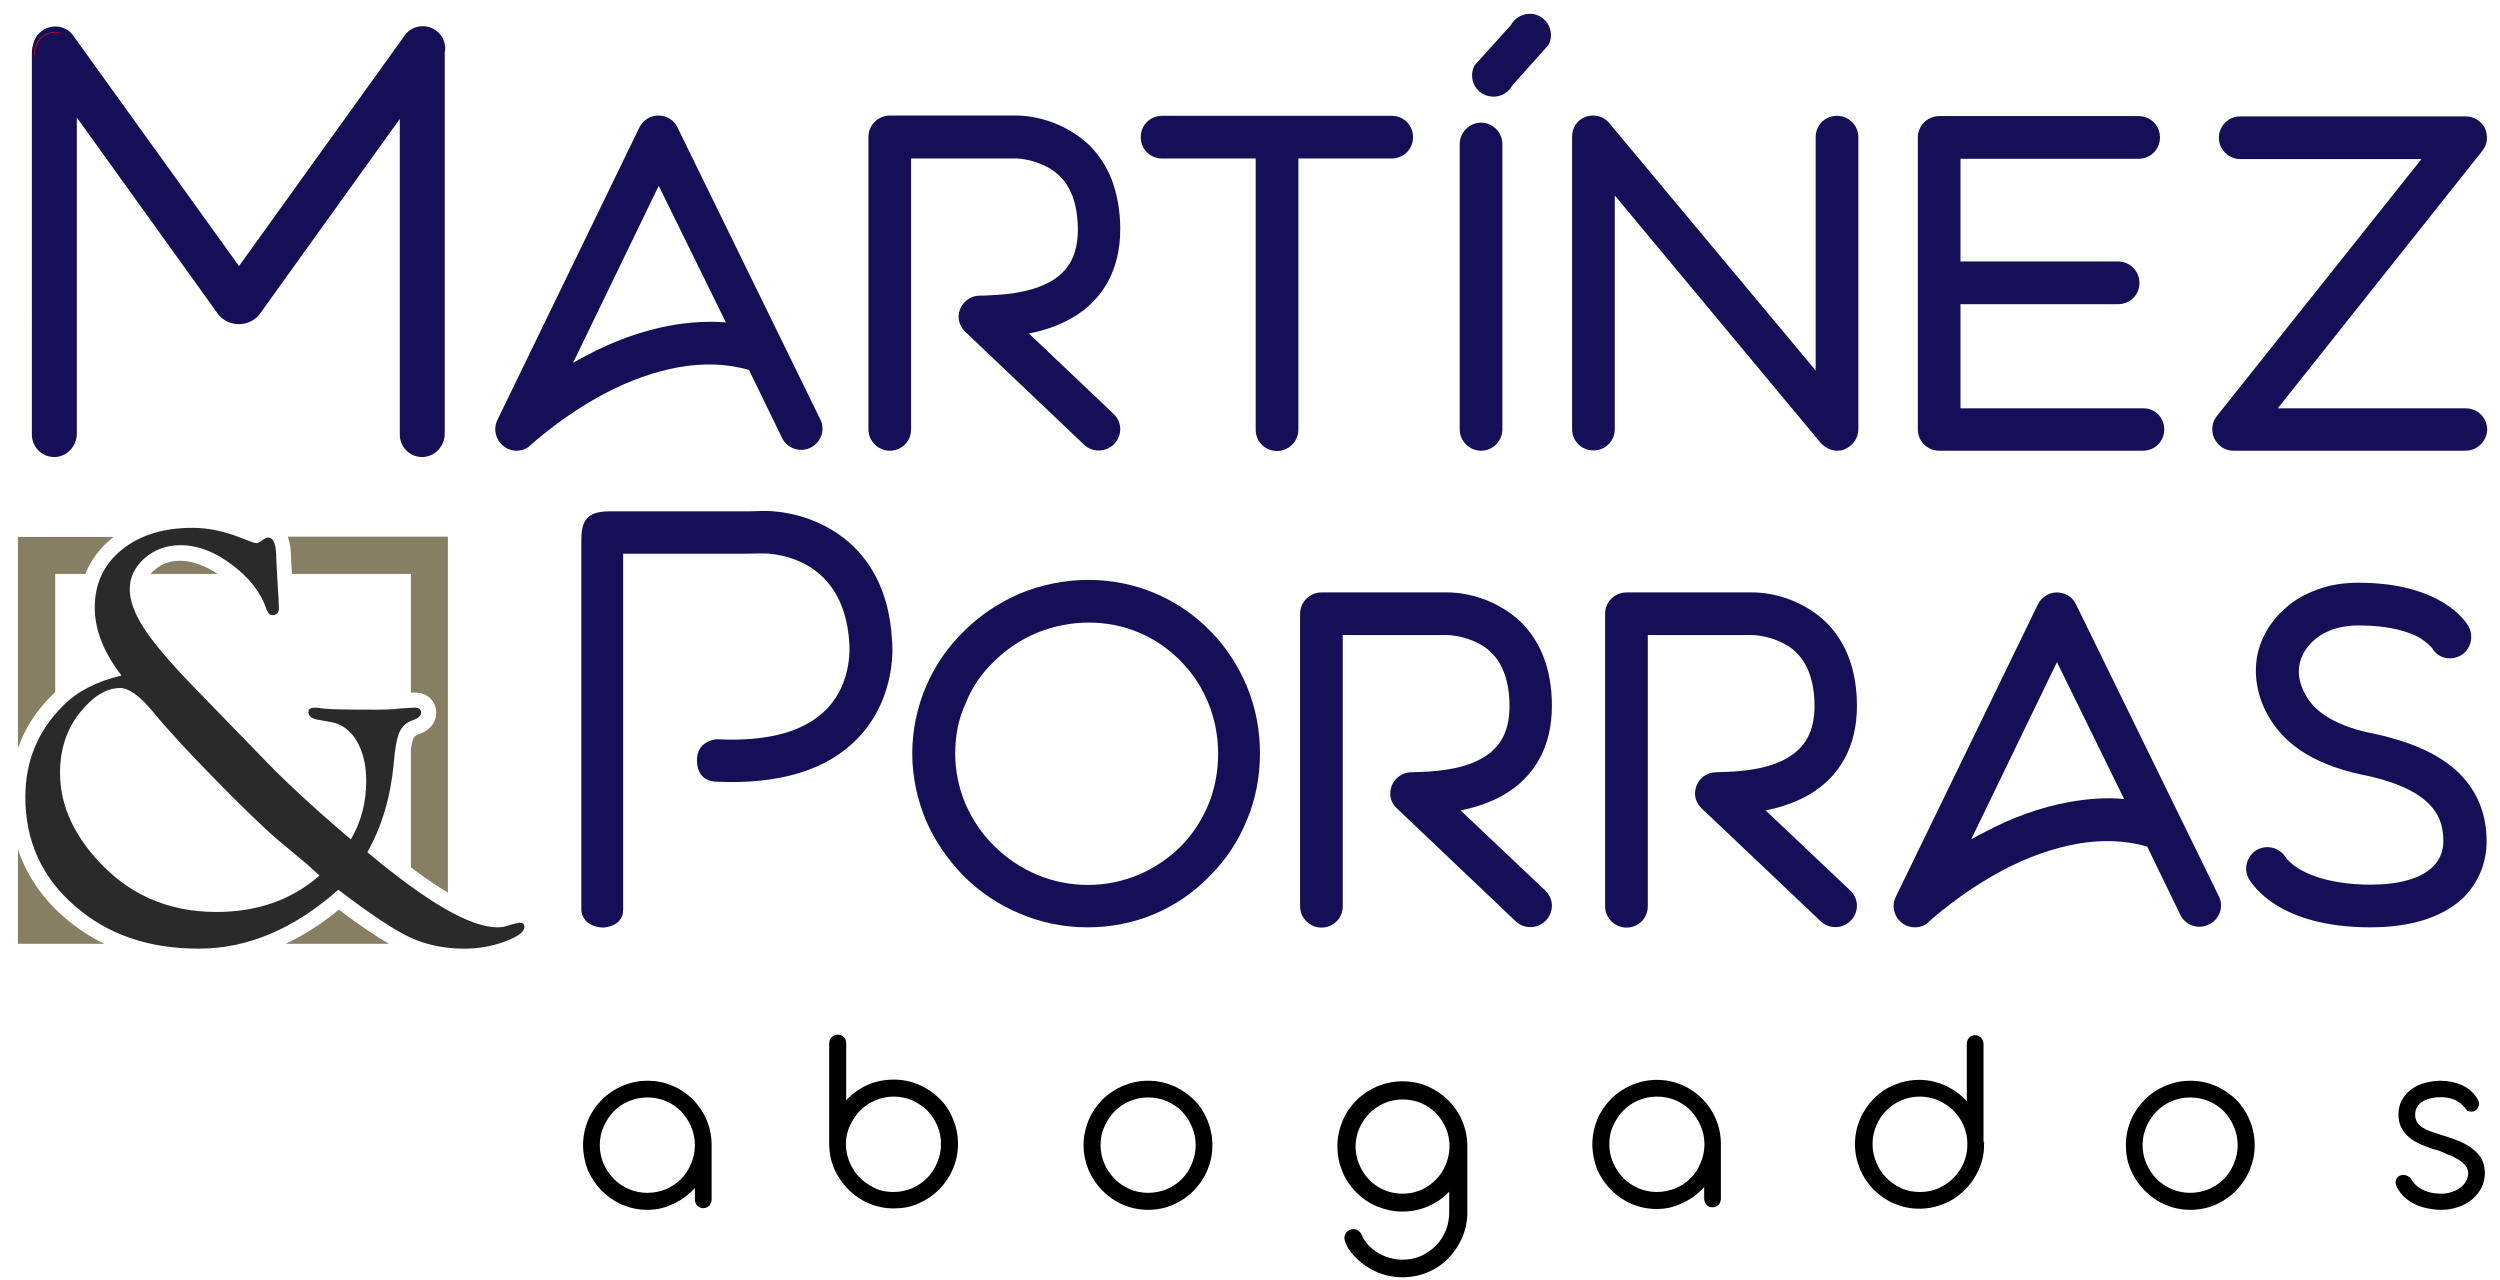
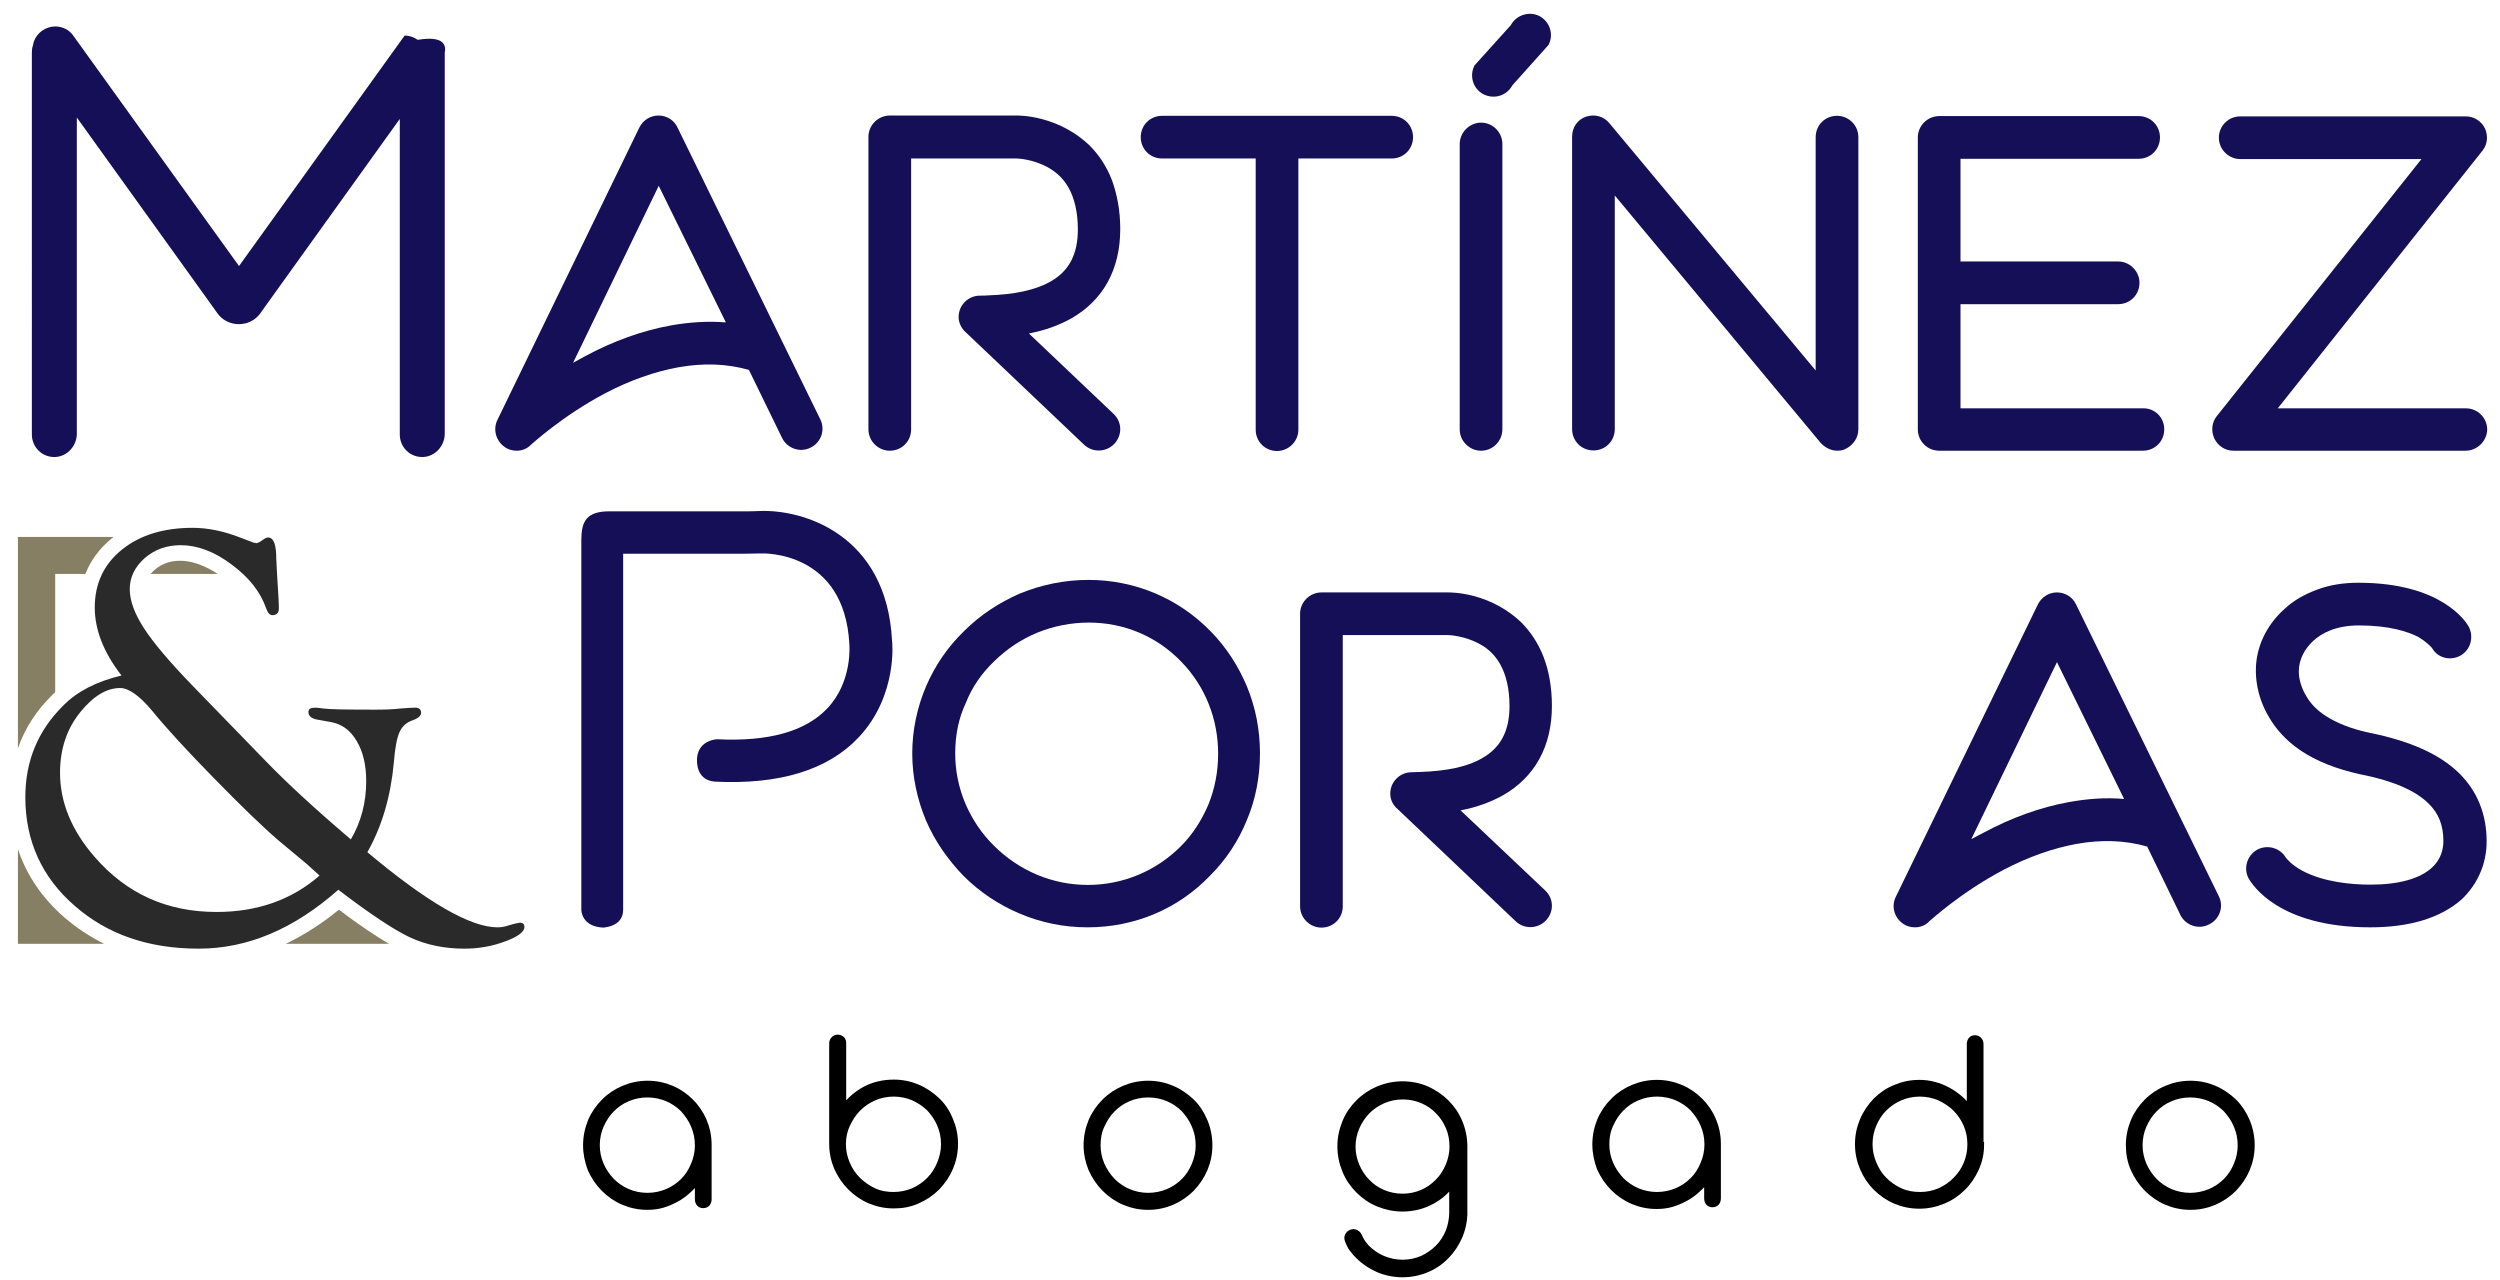
<svg xmlns="http://www.w3.org/2000/svg" version="1.1" id="Capa_1" x="0px" y="0px" viewBox="0 0 878.6 449.8" style="enable-background:new 0 0 878.6 449.8;" xml:space="preserve">
  <style type="text/css"> .st0{fill:none;} .st1{fill:#140F56;} .st2{stroke:#000000;stroke-width:1.975;stroke-miterlimit:10;} .st3{fill:#877F63;} .st4{fill:#2A2A2B;} .st5{fill:#FF0000;} </style>
  <title>LOFO FINAL MP ABOGADOS_</title>
-   <path class="st0" d="M144.1,268.4c-1,11-3.6,20.9-7.8,29.6c3,2.5,5.8,4.7,8.5,6.7V263C144.6,264.3,144.3,266.1,144.1,268.4z" />
  <path class="st0" d="M103,201.5l0.5,8.6c0.1,2,0.1,3.2,0.1,3.6c0,4.6-3.2,7.7-7.7,7.7c-1.6,0-5.5-0.6-7.4-6.2 c-1.6-4.6-5-8.9-10.1-12.7c-0.5-0.4-1-0.7-1.5-1.1H53.3c-1.4,1.6-2,3.4-2,5.5c0,2.9,1.4,6.6,4.1,10.8c3.1,4.8,8.5,11.2,16.1,19.1 L98,264.3c5.7,5.9,13.6,13.2,23.5,21.9c1.2-3.7,1.9-7.6,1.9-11.7c0-4.6-0.9-8.4-2.5-11.2c-1.8-3.1-3.8-3.8-5.2-4.1l-5-0.9 c-5.8-1.1-7.6-5.1-7.5-8.4c0.2-3.3,2.7-6.6,7.7-6.6c0.7,0,2,0.1,3.7,0.4c0.9,0.1,4.6,0.3,17.4,0.3c3.1,0,5.8-0.1,8.2-0.4 c1.8-0.2,3.3-0.3,4.4-0.3v-41.7H103z" />
  <path class="st0" d="M71.8,277.1c-9.4-9.6-16.9-17.8-22.3-24.4c-4.8-5.7-6.9-5.8-6.9-5.8c-3,0-6.2,2.2-9.8,6.5 c-4,4.8-5.9,10.7-5.9,17.9c0,9.1,3.6,17.6,10.9,26.1c10.2,11.7,22.9,17.4,38.7,17.4c10.8,0,19.9-2.5,27.7-7.7l-9.5-8 C88.9,294.2,81.2,286.8,71.8,277.1z" />
  <path class="st1" d="M382.2,325.9c-8.2,0-16.3-1.6-24-4.9c-7.3-3.1-13.9-7.5-19.6-13.2c-5.5-5.7-10-12.1-13.2-19.5 c-3.1-7.5-4.8-15.4-4.8-23.5c0-8.2,1.7-16.2,4.9-23.7c3.1-7.2,7.6-13.8,13.3-19.3c5.7-5.7,12.3-10,19.6-13.2 c7.6-3.1,15.7-4.8,24.1-4.8c16.3,0,31.6,6.4,43,18.1c5.5,5.6,9.7,12.2,12.7,19.3c3.1,7.5,4.6,15.4,4.6,23.5c0,8.2-1.5,16.2-4.6,23.5 c-3,7.4-7.3,13.9-12.9,19.5C414,319.5,398.7,325.9,382.2,325.9z M382.7,218.8c-6.3,0-12.4,1.2-18.3,3.6c-5.7,2.4-10.6,5.7-15,10 c-4.4,4.2-7.8,9.1-10,14.7c-2.6,5.5-3.7,11.5-3.7,17.7c0,6.1,1.2,12,3.6,17.7c2.4,5.5,5.7,10.5,10,14.7c8.8,8.8,20.5,13.8,33,13.8 c12.4,0,24-4.9,32.7-13.6c4.2-4.2,7.3-9.1,9.7-14.7c2.3-5.7,3.4-11.7,3.4-17.8c0-12.3-4.6-23.8-13-32.4 C406.5,223.6,395,218.8,382.7,218.8z" />
  <path class="st1" d="M673,325.9c-1.5,0-3.1-0.4-4.5-1.5c-2.8-2.1-3.9-6-2.2-9.3l49.9-102.7c1.3-2.6,3.9-4.2,6.7-4.2 c2.8,0,5.5,1.6,6.7,4.2L779.8,315c1.8,3.6,0.3,8.1-3.5,9.9c-3.7,1.9-8.2,0.3-10-3.3l-11.7-24.1c-7.8-2.2-16-2.5-24.9-0.9 c-8.2,1.5-16.8,4.5-25.6,9.1c-15.3,8.1-25.9,18-26.1,18.1C676.8,325.2,674.8,325.9,673,325.9z M722.9,232.7l-30.1,62.2 c1.4-0.7,2.7-1.5,4.2-2.2c10-5.4,20.2-9,30-10.8c6.7-1.2,13.2-1.7,19.5-1.1L722.9,232.7z" />
  <path class="st1" d="M833,325.9c-32.5,0-41.6-15.3-42.7-17.1c-2-3.6-0.6-8.2,3-10.2c3.6-1.9,8.1-0.6,10.1,2.9 c0.3,0.3,1.8,2.4,5.7,4.5c7.5,4,17.2,4.9,24,4.9c9.9,0,17.4-2.1,21.6-6c3.3-3,4-6.7,4-9.3c0-5.5-1.6-9.7-5.2-13.2 c-4.6-4.6-12.7-8.1-24.1-10.3c-8.2-1.8-15.4-4.6-21.1-8.5c-4.8-3.3-8.5-7.3-11.2-12.1c-4.3-7.5-4.3-14.2-4.3-16 c0-8,3.7-15.9,10.2-21.6c3.1-2.9,7-5.1,11.4-6.7c4.5-1.7,9.4-2.4,14.5-2.4c29.2,0,37.8,13.8,38.7,15.4c1.9,3.6,0.7,8.2-2.9,10.2 c-3.6,2-8.1,0.8-10-2.7c-0.3-0.3-1.6-1.9-4.9-3.9c-3.6-1.8-10-4-20.8-4c-8.2,0-13.2,2.8-16,5.4c-3.1,2.8-5.1,6.7-5.1,10.6v0.3 c0,0.6,0,4.3,2.7,8.7c1.6,2.7,3.9,5,6.9,6.9c3.9,2.5,9,4.5,15.1,5.8c14.4,2.9,24.7,7.5,31.6,14.2c6.4,6.3,9.7,14.4,9.7,24 c0,7.8-3.1,15-8.8,20.4C857.7,322.6,846.9,325.9,833,325.9z" />
  <path class="st1" d="M532.7,323.8c3.1,2.9,7.8,2.6,10.6-0.3c2.9-3.1,2.8-7.7-0.3-10.6l-29.7-28.1c5.7-1.1,10.6-2.9,14.9-5.3 c11.2-6.4,17.2-17.2,17.2-31.4c0-6.4-1-12.3-3-17.4c-1.8-4.6-4.5-8.7-7.8-12c-4.5-4.3-10.3-7.6-16.9-9.3c-4.6-1.2-8.2-1.2-8.8-1.2 h-44.5c-4,0-7.5,3.3-7.5,7.5v102.8c0,4.2,3.5,7.5,7.5,7.5c4.2,0,7.5-3.3,7.5-7.5v-95.3h37c0.4,0,6,0.2,11.4,3.3 c2.9,1.6,5.2,3.9,6.9,6.9c2.1,3.7,3.3,8.7,3.3,14.7c0,8.8-3.1,14.7-9.7,18.4c-5.1,3-12.5,4.5-21.7,4.8c-1,0-2,0.1-3,0.1 c-4.1,0-7.5,3.3-7.5,7.5c0,1.9,0.7,3.5,1.9,4.8L532.7,323.8z" />
-   <path class="st1" d="M639.9,323.8c3.1,2.9,7.8,2.6,10.6-0.3c2.9-3.1,2.8-7.7-0.3-10.6l-29.7-28.1c5.7-1.1,10.6-2.9,14.9-5.3 c11.2-6.4,17.2-17.2,17.2-31.4c0-6.4-1-12.3-3-17.4c-1.8-4.6-4.5-8.7-7.8-12c-4.5-4.3-10.3-7.6-16.9-9.3c-4.6-1.2-8.2-1.2-8.8-1.2 h-44.5c-4.1,0-7.5,3.3-7.5,7.5v102.8c0,4.2,3.5,7.5,7.5,7.5c4.2,0,7.5-3.3,7.5-7.5v-95.3h37c0.4,0,6,0.2,11.4,3.3 c2.9,1.6,5.2,3.9,6.9,6.9c2.1,3.7,3.3,8.7,3.3,14.7c0,8.8-3.2,14.7-9.8,18.4c-5.1,3-12.5,4.5-21.7,4.8c-1,0-2,0.1-3,0.1 c-4.1,0-7.5,3.3-7.5,7.5c0,1.9,0.8,3.5,1.9,4.8L639.9,323.8z" />
-   <path id="M" class="st1" d="M156.3,18.6v133.8c0,4.2-3.2,7.9-7.4,8.2c-4.6,0.3-8.4-3.3-8.4-7.9V41.8L93.7,107l-2.2,3.1 c-3.7,5.1-11.4,5.1-15.1,0l-2.2-3.1L27,41.3l0,111.1c0,4.2-3.2,7.9-7.4,8.2c-4.6,0.3-8.4-3.3-8.4-7.9V18.4c0-0.9,0.1-1.7,0.4-2.5 c0.3-2,1.4-3.8,3.2-5.1c1.4-1,3-1.5,4.6-1.5c2.5,0,4.9,1.1,6.4,3.3l58.2,80.9l58.2-81c1.5-2.2,4-3.3,6.4-3.3c1.6,0,3.2,0.5,4.6,1.5 C155.8,12.5,156.9,15.7,156.3,18.6z" />
+   <path id="M" class="st1" d="M156.3,18.6v133.8c0,4.2-3.2,7.9-7.4,8.2c-4.6,0.3-8.4-3.3-8.4-7.9V41.8L93.7,107l-2.2,3.1 c-3.7,5.1-11.4,5.1-15.1,0l-2.2-3.1L27,41.3l0,111.1c0,4.2-3.2,7.9-7.4,8.2c-4.6,0.3-8.4-3.3-8.4-7.9V18.4c0-0.9,0.1-1.7,0.4-2.5 c0.3-2,1.4-3.8,3.2-5.1c1.4-1,3-1.5,4.6-1.5c2.5,0,4.9,1.1,6.4,3.3l58.2,80.9l58.2-81c1.6,0,3.2,0.5,4.6,1.5 C155.8,12.5,156.9,15.7,156.3,18.6z" />
  <path class="st1" d="M181.6,158.4c-1.5,0-3.1-0.4-4.5-1.5c-2.8-2.1-3.9-6-2.3-9.3l49.9-102.8c1.3-2.6,3.9-4.2,6.7-4.2 c2.9,0,5.5,1.6,6.7,4.2l50.2,102.6c1.8,3.6,0.3,8.1-3.4,9.9c-3.7,1.9-8.2,0.3-10-3.3L263.2,130c-7.8-2.2-16-2.5-24.9-0.9 c-8.2,1.5-16.8,4.5-25.6,9.1c-15.3,8.1-25.9,18-26.1,18.1C185.3,157.7,183.4,158.4,181.6,158.4z M231.5,65.3l-30.1,62.2 c1.4-0.8,2.7-1.5,4.2-2.3c10-5.4,20.2-9,30-10.8c6.7-1.2,13.2-1.6,19.5-1.1L231.5,65.3z" />
  <path class="st1" d="M496.6,48.2c0,4.2-3.3,7.5-7.5,7.5h-32.8V151c0,4.2-3.5,7.5-7.5,7.5c-4.2,0-7.5-3.3-7.5-7.5V55.7h-32.9 c-4.2,0-7.5-3.3-7.5-7.5c0-4.2,3.3-7.5,7.5-7.5h80.7C493.3,40.7,496.6,44,496.6,48.2z" />
  <path class="st1" d="M645.7,158.4c-2.2,0-4.3-1.1-5.8-2.7l-72.4-87v82.1c0,4.2-3.3,7.5-7.5,7.5c-4.2,0-7.5-3.3-7.5-7.5V48 c0-3.2,1.9-6,4.9-7c3-1,6.3-0.1,8.2,2.3l72.5,86.9V48.2c0-4.2,3.3-7.5,7.5-7.5c4.1,0,7.5,3.3,7.5,7.5v102.7c0,3.2-2.1,5.9-5,7.1 C647.4,158.3,646.5,158.4,645.7,158.4z" />
  <path class="st1" d="M760.6,150.9c0,4.2-3.3,7.5-7.5,7.5h-71.6c-4.1,0-7.5-3.3-7.5-7.5V48.3c0-4.2,3.5-7.5,7.5-7.5h70.1 c4.2,0,7.5,3.3,7.5,7.5c0,4.2-3.3,7.5-7.5,7.5H689v36.1h55.4c4.2,0,7.5,3.5,7.5,7.5c0,4.2-3.3,7.5-7.5,7.5H689v36.6h64.1 C757.3,143.4,760.6,146.7,760.6,150.9z" />
  <path class="st1" d="M866.5,158.4h-81.6c-2.8,0-5.4-1.6-6.7-4.3c-1.2-2.6-0.9-5.7,0.9-7.9l71.9-90.3h-63.7c-4,0-7.5-3.3-7.5-7.5 c0-4.2,3.4-7.5,7.5-7.5h79.3c2.8,0,5.4,1.6,6.7,4.2c1.2,2.7,0.9,5.7-0.9,7.9l-71.9,90.5h66.1c4.1,0,7.5,3.3,7.5,7.5 C874,155,870.6,158.4,866.5,158.4z" />
  <path class="st1" d="M381,156.3c3.1,2.9,7.8,2.6,10.6-0.3c2.9-3.1,2.8-7.7-0.3-10.6l-29.7-28.2c5.7-1.1,10.6-2.9,14.9-5.3 c11.2-6.4,17.2-17.2,17.2-31.4c0-6.4-1.1-12.3-3-17.4c-1.8-4.6-4.5-8.7-7.8-12c-4.5-4.3-10.3-7.6-16.9-9.3c-4.6-1.2-8.2-1.2-8.8-1.2 h-44.5c-4,0-7.5,3.3-7.5,7.5v102.8c0,4.2,3.5,7.5,7.5,7.5c4.2,0,7.5-3.3,7.5-7.5V55.7h37c0.5,0,6,0.2,11.4,3.3 c2.9,1.7,5.2,3.9,6.9,6.9c2.1,3.7,3.3,8.7,3.3,14.7c0,8.8-3.1,14.7-9.7,18.4c-5.1,2.9-12.5,4.5-21.7,4.8c-1,0.1-2,0.1-3,0.1 c-4.1,0-7.5,3.3-7.5,7.5c0,1.9,0.8,3.5,1.9,4.8L381,156.3z" />
  <g>
    <path class="st1" d="M520.5,158.4c-4,0-7.5-3.3-7.5-7.5V50.6c0-4,3.4-7.5,7.5-7.5c4.2,0,7.5,3.5,7.5,7.5V151 C527.9,155.1,524.6,158.4,520.5,158.4z" />
    <g>
      <path class="st1" d="M521.3,33.1c-3.6-1.9-5-6.4-3.1-10.1l12.8-14.2c1.9-3.6,6.6-5,10.1-3.1c3.7,2,5,6.6,3.1,10.1L531.5,30 C529.5,33.7,525,35,521.3,33.1z" />
    </g>
  </g>
  <g>
    <g>
      <path class="st1" d="M219,319.7V194.6h42.5c1.6,0,4.1-0.1,5.7-0.1c1.3-0.1,29.6-0.8,31.3,31.9c0,0.1,1.2,13.2-7.8,22.6 c-7.7,8.1-20.7,11.7-38.7,10.8c0,0-6.3,0.2-7,6.3c0,0-1.1,8.1,6.3,8.6c22.7,1.1,39.7-4.1,50.5-15.6c13.7-14.6,11.8-33.5,11.7-33.9 c-1.9-37.5-31.4-46.3-46.7-45.6c-1.4,0.1-3.7,0.1-5.1,0.1h-47.2c-8.6-0.1-10.2,3.7-10.2,10.2v129.9c0,0,0,5.9,7.8,6.2 C211.9,325.9,219,325.9,219,319.7z" />
    </g>
  </g>
  <path class="st2" d="M205.9,402.5c0-3,0.6-5.8,1.7-8.5c1.1-2.6,2.7-4.9,4.7-6.9c2-2,4.3-3.5,6.9-4.6c2.6-1.1,5.4-1.7,8.4-1.7 c3,0,5.8,0.6,8.4,1.7c2.6,1.1,4.9,2.7,6.8,4.6s3.5,4.2,4.6,6.8c1.1,2.6,1.7,5.4,1.7,8.4v19.2c0,0.6-0.2,1.1-0.5,1.5 c-0.4,0.4-0.8,0.6-1.5,0.6c-0.6,0-1-0.2-1.4-0.6c-0.3-0.4-0.5-0.9-0.5-1.5l0-6.8c-1,1.4-2.1,2.7-3.4,3.8c-1.3,1.2-2.7,2.2-4.2,3 c-1.5,0.8-3.1,1.5-4.8,2c-1.7,0.5-3.5,0.7-5.3,0.7c-3,0-5.8-0.6-8.4-1.7c-2.6-1.1-4.9-2.7-6.9-4.7c-2-2-3.5-4.3-4.7-6.9 C206.5,408.2,205.9,405.4,205.9,402.5z M209.8,402.5c0,2.4,0.5,4.7,1.4,6.8c0.9,2.1,2.2,4,3.8,5.7c1.6,1.6,3.5,2.9,5.6,3.8 c2.1,0.9,4.5,1.4,6.9,1.4c2.5,0,4.8-0.5,7-1.4c2.1-0.9,4-2.2,5.6-3.8c1.6-1.6,2.8-3.5,3.7-5.7c0.9-2.1,1.4-4.4,1.4-6.8 c0-2.5-0.5-4.8-1.4-6.9c-0.9-2.2-2.2-4-3.7-5.7c-1.6-1.6-3.5-2.9-5.6-3.8c-2.1-0.9-4.5-1.4-7-1.4c-2.5,0-4.8,0.5-6.9,1.4 c-2.2,0.9-4,2.2-5.6,3.8c-1.6,1.6-2.8,3.5-3.8,5.7C210.3,397.7,209.8,400,209.8,402.5z" />
  <path class="st2" d="M292.4,366.7c0-0.6,0.2-1.1,0.6-1.5c0.4-0.4,0.8-0.6,1.4-0.6c0.6,0,1.1,0.2,1.5,0.6s0.5,0.9,0.5,1.5v22.8 c1-1.4,2.1-2.6,3.4-3.8c1.3-1.1,2.7-2.1,4.2-2.9c1.5-0.8,3.1-1.4,4.8-1.8c1.7-0.4,3.5-0.6,5.3-0.6c3,0,5.8,0.6,8.4,1.7 c2.6,1.1,4.9,2.7,6.9,4.6s3.5,4.2,4.6,6.9c1.1,2.6,1.7,5.4,1.7,8.4s-0.6,5.8-1.7,8.4c-1.1,2.6-2.7,4.9-4.6,6.9c-2,2-4.2,3.5-6.9,4.7 c-2.6,1.2-5.4,1.7-8.4,1.7s-5.8-0.6-8.4-1.7c-2.6-1.1-4.9-2.7-6.9-4.7c-2-2-3.5-4.3-4.7-6.9c-1.1-2.6-1.7-5.4-1.7-8.4V366.7z M296.3,402.1c0,2.4,0.5,4.7,1.4,6.8c0.9,2.2,2.2,4.1,3.8,5.7c1.6,1.6,3.5,2.9,5.6,3.9c2.1,1,4.5,1.4,6.9,1.4c2.5,0,4.8-0.5,7-1.4 c2.1-1,4-2.2,5.6-3.9c1.6-1.6,2.8-3.5,3.7-5.7c0.9-2.2,1.4-4.4,1.4-6.8c0-2.5-0.5-4.8-1.4-6.9c-0.9-2.1-2.2-4-3.7-5.6 c-1.6-1.6-3.5-2.8-5.6-3.8c-2.1-0.9-4.5-1.4-6.9-1.4c-2.5,0-4.8,0.5-6.9,1.4c-2.1,0.9-4,2.2-5.6,3.8c-1.6,1.6-2.8,3.5-3.8,5.6 C296.8,397.3,296.3,399.6,296.3,402.1z" />
  <path class="st2" d="M381.8,402.5c0-3,0.6-5.8,1.7-8.5c1.1-2.6,2.7-4.9,4.7-6.9c2-2,4.3-3.5,6.9-4.6c2.6-1.1,5.4-1.7,8.4-1.7 c3,0,5.8,0.6,8.4,1.7c2.6,1.1,4.9,2.7,6.9,4.6s3.5,4.3,4.6,6.9c1.1,2.6,1.7,5.5,1.7,8.5c0,3-0.6,5.8-1.7,8.4 c-1.1,2.6-2.7,4.9-4.6,6.9c-2,2-4.2,3.5-6.9,4.7c-2.6,1.1-5.4,1.7-8.4,1.7c-3,0-5.8-0.6-8.4-1.7c-2.6-1.1-4.9-2.7-6.9-4.7 c-2-2-3.5-4.3-4.7-6.9C382.4,408.2,381.8,405.4,381.8,402.5z M385.8,402.5c0,2.4,0.5,4.7,1.4,6.8c0.9,2.1,2.2,4,3.8,5.7 c1.6,1.6,3.5,2.9,5.6,3.8c2.1,0.9,4.5,1.4,6.9,1.4c2.5,0,4.8-0.5,7-1.4c2.1-0.9,4-2.2,5.6-3.8c1.6-1.6,2.8-3.5,3.7-5.7 c0.9-2.1,1.4-4.4,1.4-6.8c0-2.5-0.5-4.8-1.4-6.9c-0.9-2.2-2.2-4-3.7-5.7c-1.6-1.6-3.5-2.9-5.6-3.8c-2.1-0.9-4.5-1.4-7-1.4 c-2.5,0-4.8,0.5-6.9,1.4c-2.2,0.9-4,2.2-5.6,3.8c-1.6,1.6-2.8,3.5-3.8,5.7C386.2,397.7,385.8,400,385.8,402.5z" />
  <path class="st2" d="M560.6,402.2c0-3,0.6-5.8,1.7-8.5c1.1-2.6,2.7-4.9,4.7-6.9c2-2,4.3-3.5,6.9-4.6c2.6-1.1,5.4-1.7,8.4-1.7 c3,0,5.8,0.6,8.4,1.7c2.6,1.1,4.9,2.7,6.8,4.6c2,2,3.5,4.2,4.6,6.8c1.1,2.6,1.7,5.4,1.7,8.4v19.2c0,0.6-0.2,1.1-0.5,1.5 c-0.4,0.4-0.8,0.6-1.5,0.6c-0.6,0-1-0.2-1.4-0.6c-0.3-0.4-0.5-0.9-0.5-1.5l0-6.8c-1,1.4-2.1,2.7-3.4,3.8c-1.3,1.2-2.7,2.2-4.2,3 c-1.5,0.8-3.1,1.5-4.8,2c-1.7,0.5-3.5,0.7-5.3,0.7c-3,0-5.8-0.6-8.4-1.7c-2.6-1.1-4.9-2.7-6.9-4.7c-2-2-3.5-4.3-4.7-6.9 C561.2,407.9,560.6,405.1,560.6,402.2z M564.6,402.2c0,2.4,0.5,4.7,1.4,6.8c0.9,2.1,2.2,4,3.8,5.7c1.6,1.6,3.5,2.9,5.6,3.8 c2.1,0.9,4.5,1.4,6.9,1.4c2.5,0,4.8-0.5,7-1.4c2.1-0.9,4-2.2,5.6-3.8c1.6-1.6,2.8-3.5,3.7-5.7c0.9-2.1,1.4-4.4,1.4-6.8 c0-2.5-0.5-4.8-1.4-6.9c-0.9-2.2-2.2-4-3.7-5.7c-1.6-1.6-3.5-2.9-5.6-3.8c-2.1-0.9-4.5-1.4-7-1.4c-2.5,0-4.8,0.5-6.9,1.4 c-2.2,0.9-4,2.2-5.6,3.8c-1.6,1.6-2.8,3.5-3.8,5.7C565,397.4,564.6,399.7,564.6,402.2z" />
  <path class="st2" d="M696.3,402.3c0,3-0.6,5.8-1.8,8.4c-1.2,2.6-2.7,4.9-4.7,6.8c-2,2-4.2,3.5-6.9,4.6c-2.6,1.1-5.4,1.7-8.4,1.7 c-3,0-5.8-0.6-8.4-1.7c-2.6-1.1-4.9-2.7-6.9-4.7c-2-2-3.5-4.3-4.6-6.9c-1.1-2.6-1.7-5.4-1.7-8.4s0.6-5.8,1.7-8.4 c1.1-2.6,2.7-4.9,4.6-6.9c2-2,4.2-3.5,6.9-4.6c2.6-1.1,5.4-1.7,8.4-1.7c1.8,0,3.6,0.2,5.3,0.7c1.7,0.4,3.3,1.1,4.8,1.9 c1.5,0.8,2.9,1.8,4.2,2.9c1.3,1.1,2.4,2.4,3.4,3.8v-22.9c0-0.6,0.2-1.1,0.5-1.5c0.3-0.4,0.8-0.6,1.4-0.6c0.5,0,1,0.2,1.4,0.6 c0.4,0.4,0.6,0.9,0.6,1.5V402.3z M692.4,402.1c0-2.5-0.5-4.8-1.4-6.9c-0.9-2.1-2.2-4-3.8-5.6c-1.6-1.6-3.5-2.8-5.6-3.8 c-2.1-0.9-4.5-1.4-6.9-1.4c-2.5,0-4.8,0.5-6.9,1.4c-2.1,0.9-4,2.2-5.6,3.8c-1.6,1.6-2.8,3.5-3.7,5.6c-0.9,2.1-1.4,4.4-1.4,6.9 c0,2.4,0.5,4.7,1.4,6.8c0.9,2.2,2.1,4.1,3.7,5.7c1.6,1.6,3.4,2.9,5.6,3.9c2.2,1,4.5,1.4,7,1.4c2.5,0,4.8-0.5,6.9-1.4 c2.1-1,4-2.2,5.6-3.9c1.6-1.6,2.9-3.5,3.8-5.7C692,406.7,692.4,404.5,692.4,402.1z" />
  <path class="st2" d="M748.1,402.5c0-3,0.6-5.8,1.7-8.5c1.1-2.6,2.7-4.9,4.7-6.9c2-2,4.3-3.5,6.9-4.6c2.6-1.1,5.4-1.7,8.4-1.7 c3,0,5.8,0.6,8.4,1.7c2.6,1.1,4.9,2.7,6.9,4.6c2,2,3.5,4.3,4.6,6.9c1.1,2.6,1.7,5.5,1.7,8.5c0,3-0.6,5.8-1.7,8.4 c-1.1,2.6-2.7,4.9-4.6,6.9c-2,2-4.2,3.5-6.9,4.7c-2.6,1.1-5.4,1.7-8.4,1.7c-3,0-5.8-0.6-8.4-1.7c-2.6-1.1-4.9-2.7-6.9-4.7 c-2-2-3.5-4.3-4.7-6.9C748.6,408.2,748.1,405.4,748.1,402.5z M752,402.5c0,2.4,0.5,4.7,1.4,6.8c0.9,2.1,2.2,4,3.8,5.7 c1.6,1.6,3.5,2.9,5.6,3.8c2.1,0.9,4.5,1.4,6.9,1.4c2.5,0,4.8-0.5,7-1.4c2.1-0.9,4-2.2,5.6-3.8c1.6-1.6,2.8-3.5,3.7-5.7 c0.9-2.1,1.4-4.4,1.4-6.8c0-2.5-0.5-4.8-1.4-6.9c-0.9-2.2-2.2-4-3.7-5.7c-1.6-1.6-3.5-2.9-5.6-3.8c-2.1-0.9-4.5-1.4-7-1.4 c-2.5,0-4.8,0.5-6.9,1.4c-2.2,0.9-4,2.2-5.6,3.8c-1.6,1.6-2.8,3.5-3.8,5.7C752.5,397.7,752,400,752,402.5z" />
-   <path class="st2" d="M855.4,402.9c-1.4-0.5-2.8-1-4.2-1.6c-1.4-0.6-2.6-1.3-3.7-2.2c-1.1-0.9-2-1.9-2.6-3.1c-0.7-1.2-1-2.6-1-4.3 c0-1.8,0.4-3.5,1.2-4.8c0.8-1.4,1.8-2.5,3.1-3.4c1.3-0.9,2.7-1.6,4.4-2c1.6-0.4,3.3-0.7,5-0.7c2.7,0,5.1,0.5,7.3,1.5 c2.2,1,3.9,2.6,5.1,4.7c0.2,0.4,0.3,0.8,0.2,1.2s-0.2,0.7-0.5,1c-0.4,0.4-0.8,0.5-1.2,0.5c-0.2,0-0.5-0.1-0.8-0.2 c-1.3-1.8-2.8-3-4.4-3.8c-1.6-0.7-3.4-1.1-5.6-1.1c-1.2,0-2.3,0.1-3.5,0.4c-1.2,0.2-2.2,0.6-3.2,1.2s-1.7,1.3-2.3,2.2 c-0.6,0.9-0.9,2-0.9,3.4c0,1.2,0.3,2.2,0.8,3c0.5,0.8,1.2,1.6,2.1,2.2c0.9,0.6,1.9,1.1,3,1.5c1.1,0.4,2.3,0.8,3.6,1.2 c2,0.6,3.9,1.2,5.7,1.9s3.4,1.5,4.8,2.5c1.4,1,2.5,2.1,3.3,3.4s1.2,2.9,1.2,4.7c0,1.7-0.4,3.3-1.1,4.8c-0.8,1.5-1.8,2.7-3.1,3.8 c-1.3,1.1-2.9,1.9-4.6,2.5c-1.8,0.6-3.6,0.9-5.6,0.9c-1.6,0-3.1-0.2-4.6-0.5c-1.5-0.3-2.9-0.8-4.2-1.4c-1.3-0.6-2.4-1.4-3.4-2.3 c-1-0.9-1.8-2-2.5-3.3c-0.4-0.8-0.4-1.5-0.1-2c0.3-0.5,0.8-0.8,1.5-0.8c0.7,0,1.3,0.3,1.9,0.9c1,1.8,2.5,3.2,4.5,4.2 c2,1,4.3,1.5,6.9,1.5c1.4,0,2.7-0.2,3.9-0.6c1.3-0.4,2.4-1,3.4-1.7c1-0.7,1.8-1.6,2.3-2.6c0.6-1,0.9-2.1,0.9-3.3 c0-1.2-0.4-2.3-1.1-3.2c-0.7-0.9-1.7-1.7-2.9-2.5c-1.2-0.7-2.6-1.4-4.1-1.9C858.8,403.9,857.2,403.3,855.4,402.9z" />
  <path class="st2" d="M514.7,425.4L514.7,425.4l0-21.9c0-0.1,0-0.1,0-0.2c0-0.1,0-0.2,0-0.4c0-3-0.6-5.9-1.7-8.5 c-1.1-2.7-2.7-5-4.7-7c-2-2-4.3-3.5-6.9-4.7c-2.6-1.1-5.5-1.7-8.5-1.7c-3,0-5.8,0.6-8.5,1.7c-2.6,1.1-5,2.7-7,4.7 c-2,2-3.6,4.3-4.7,7c-1.1,2.7-1.7,5.5-1.7,8.5c0,3,0.6,5.8,1.7,8.5c1.1,2.7,2.7,5,4.7,7c2,2,4.3,3.6,7,4.7c2.7,1.1,5.5,1.7,8.5,1.7 c3,0,5.9-0.6,8.5-1.7c2.6-1.1,5-2.7,6.9-4.7l2-2.1h0v10.3h0c-0.1,2.2-0.5,4.3-1.3,6.3c-0.9,2.1-2.1,4-3.7,5.6 c-1.6,1.6-3.4,2.8-5.5,3.8c-2.1,0.9-4.4,1.4-6.9,1.4c-2.4,0-4.7-0.5-6.9-1.4c-2.1-0.9-4-2.2-5.6-3.8c-0.2-0.2-0.4-0.4-0.6-0.7 c-0.9-1-1.6-2.2-2.1-3.4c0,0,0,0,0,0c-0.3-0.7-0.9-1.2-1.6-1.4c-0.2-0.1-0.5-0.1-0.8,0l0,0c-0.3,0-0.6,0.2-0.8,0.3 c-0.4,0.2-0.7,0.6-0.9,1c-0.2,0.5-0.2,1,0,1.6c0.2,0.6,0.5,1.2,0.8,1.8c0.3,0.7,0.8,1.3,1.3,1.9l0,0c0.5,0.7,1.1,1.3,1.7,1.9 c2,2,4.3,3.5,7,4.7c2.6,1.1,5.5,1.7,8.5,1.7c3,0,5.9-0.6,8.5-1.7c2.7-1.1,5-2.7,6.9-4.7c2-2,3.5-4.3,4.7-7c1-2.4,1.6-4.9,1.7-7.6h0 v-1.5C514.7,425.5,514.7,425.4,514.7,425.4z M509,409.7c-0.9,2.1-2.1,4-3.7,5.6c-1.6,1.6-3.4,2.9-5.5,3.8c-2.1,0.9-4.4,1.4-6.9,1.4 c-2.4,0-4.8-0.5-6.9-1.4c-2.1-0.9-4-2.2-5.5-3.8c-1.6-1.6-2.8-3.5-3.7-5.6c-0.9-2.1-1.4-4.4-1.4-6.7c0-2.4,0.5-4.7,1.4-6.8 c0.9-2.1,2.2-4,3.7-5.6c1.6-1.6,3.4-2.8,5.6-3.8c2.1-0.9,4.4-1.4,6.9-1.4c2.5,0,4.8,0.5,6.9,1.4c2.1,0.9,4,2.2,5.5,3.8 c1.6,1.6,2.8,3.5,3.7,5.6c0.9,2.1,1.3,4.4,1.3,6.8C510.4,405.3,509.9,407.5,509,409.7z" />
  <path class="st3" d="M100.4,331.7h36.3c-4.8-2.8-10.6-6.7-17.6-12C113,324.7,106.7,328.7,100.4,331.7z" />
  <path class="st0" d="M143.8,268.6c-1,11-3.6,20.9-7.8,29.6c3,2.5,5.8,4.7,8.5,6.7v-41.6C144.2,264.5,143.9,266.3,143.8,268.6z" />
  <path class="st0" d="M102.6,201.7l0.5,8.6c0.1,2,0.1,3.2,0.1,3.6c0,4.6-3.2,7.7-7.7,7.7c-1.6,0-5.5-0.6-7.4-6.2 c-1.6-4.6-5-8.9-10.1-12.7c-0.5-0.4-1-0.7-1.5-1.1H52.9c-1.4,1.6-2,3.4-2,5.5c0,2.9,1.4,6.6,4.1,10.8c3.1,4.8,8.5,11.2,16.1,19.1 l26.6,27.4c5.7,5.9,13.6,13.2,23.5,21.9c1.2-3.7,1.9-7.6,1.9-11.7c0-4.6-0.9-8.4-2.5-11.2c-1.8-3.1-3.8-3.8-5.2-4.1l-5-0.9 c-5.8-1.1-7.6-5.1-7.5-8.4c0.2-3.3,2.7-6.6,7.7-6.6c0.7,0,2,0.1,3.7,0.4c0.9,0.1,4.6,0.3,17.4,0.3c3.1,0,5.8-0.1,8.2-0.4 c1.8-0.2,3.3-0.3,4.4-0.3v-41.7H102.6z" />
  <path class="st0" d="M19.4,243.3c3.9-3.7,8.8-6.6,14.7-8.8c-4.1-6.9-6.2-13.9-6.2-20.8c0-4.3,0.7-8.3,2.1-11.9H19.4V243.3z" />
  <path class="st0" d="M71.4,277.3c-9.4-9.6-16.9-17.8-22.3-24.4c-4.8-5.7-6.9-5.8-6.9-5.8c-3,0-6.2,2.2-9.8,6.5 c-4,4.8-5.9,10.7-5.9,17.9c0,9.1,3.6,17.6,10.9,26.1C47.6,309.3,60.2,315,76.1,315c10.8,0,19.9-2.5,27.7-7.7l-9.5-8 C88.5,294.3,80.8,286.9,71.4,277.3z" />
  <path class="st3" d="M54.3,200.3c-0.5,0.5-1,0.9-1.4,1.4h23.6C67.9,196,59.7,195.6,54.3,200.3z" />
  <path class="st3" d="M6.3,298.4v33.3h30.3c-5-2.5-9.7-5.6-14-9.3C14.8,315.6,9.3,307.5,6.3,298.4z" />
  <path class="st3" d="M19.4,243.3v-41.6H30c1.9-4.8,5-9,9.3-12.5c0.2-0.2,0.4-0.3,0.6-0.5H6.3V263c2.4-7,6.5-13.3,12.1-18.8 C18.7,243.9,19,243.6,19.4,243.3z" />
-   <path class="st3" d="M102.6,201.7h41.8v41.7c0.6,0,1.1,0,1.5,0c4.1,0,7.2,2.8,7.4,6.7c0.1,1.7-0.3,6-6.5,8.1c-1,0.4-1.3,0.9-1.5,1.3 c-0.2,0.4-0.5,1.4-0.9,3.7v41.6c5,3.8,9.3,6.7,13,8.9V188.6h-56.3c0.8,2,1.2,4.6,1.2,7.9L102.6,201.7z" />
  <path class="st4" d="M182.5,324.3c-0.8,0.1-2,0.4-3.7,0.9c-1.4,0.5-2.7,0.7-4,0.7c-9.5,0-24.7-8.8-45.7-26.4 c5.1-9,8.2-19.5,9.3-31.4c0.4-5.2,1.1-8.8,2-10.8c0.9-2,2.4-3.4,4.7-4.2c2-0.7,2.9-1.6,2.9-2.7c-0.1-1.1-0.7-1.7-2-1.7 c-1.1,0-2.8,0.1-5.3,0.3c-2.6,0.3-5.5,0.4-8.8,0.4c-10.1,0-16.2-0.1-18.3-0.4c-1.3-0.2-2.3-0.3-2.9-0.3c-1.5,0-2.3,0.5-2.3,1.4 c-0.1,1.4,0.9,2.4,3.1,2.8l5,0.9c3.7,0.7,6.7,2.9,8.9,6.7c2.2,3.7,3.3,8.4,3.3,14c0,7.5-1.8,14.4-5.4,20.5 c-12.7-10.8-22.4-19.8-29.3-26.9l-26.6-27.4c-7.9-8.2-13.5-14.8-16.8-19.9c-3.3-5.1-5-9.7-5-13.7c0-4.3,1.8-7.9,5.3-11 c3.5-3,7.7-4.5,12.6-4.5c5.8,0,11.8,2.2,17.9,6.8c6.1,4.5,10.1,9.6,12.1,15.3c0.6,1.7,1.3,2.5,2.2,2.5c1.5,0,2.3-0.8,2.3-2.3 c0-0.4,0-1.5-0.1-3.3l-0.5-8.3l-0.3-5.8c0-5.1-0.9-7.6-2.9-7.6c-0.5,0-1.1,0.3-1.8,0.8c-0.9,0.7-1.7,1.1-2.2,1.2l-1.1-0.2l-5-1.9 c-5.7-2.2-11.2-3.3-16.4-3.3c-10.3,0-18.6,2.6-24.9,7.7c-6.3,5.1-9.5,11.9-9.5,20.3c0,7.8,3.1,15.8,9.4,23.9 c-8.8,2.1-15.6,5.6-20.5,10.6c-8.9,8.8-13.3,19.5-13.3,32.2c0,15.3,5.8,28.1,17.3,38.1c11.5,10.1,26,15.1,43.6,15.1 c17.2,0,33.5-6.9,49.1-20.7c11,8.4,19.4,14,25.1,16.7c5.8,2.7,12.2,4,19.2,4c4.9,0,9.6-0.8,14.2-2.5c4.6-1.7,6.9-3.4,6.9-5.1 C184.3,324.7,183.7,324.2,182.5,324.3z M108,303.8c0.6,0.6,2.1,1.9,4.3,3.9c-9.7,8.5-21.8,12.8-36.2,12.8 c-17.4,0-31.6-6.4-42.8-19.3c-8.2-9.4-12.2-19.3-12.2-29.6c0-8.4,2.4-15.5,7.1-21.3c4.6-5.7,9.3-8.5,14-8.5c3,0,6.7,2.6,11.1,7.8 c5.3,6.5,12.7,14.5,22,24c9.3,9.5,16.8,16.8,22.5,21.7" />
  <path class="st5" d="M25.8,14.9l-0.5-0.7c-0.1-0.1-0.2-0.2-0.3-0.3C25.3,14.2,25.6,14.6,25.8,14.9z" />
-   <path class="st5" d="M24.8,13.6c-1.3-1.3-3.2-2.2-5.2-2.2c-4.1,0-7.4,3.3-7.4,7.4v1.5c-0.1-0.6-0.2-1.1-0.2-1.7c0-2.3,1-4.5,3-5.9 C18,10.4,22.2,10.9,24.8,13.6z" />
</svg>